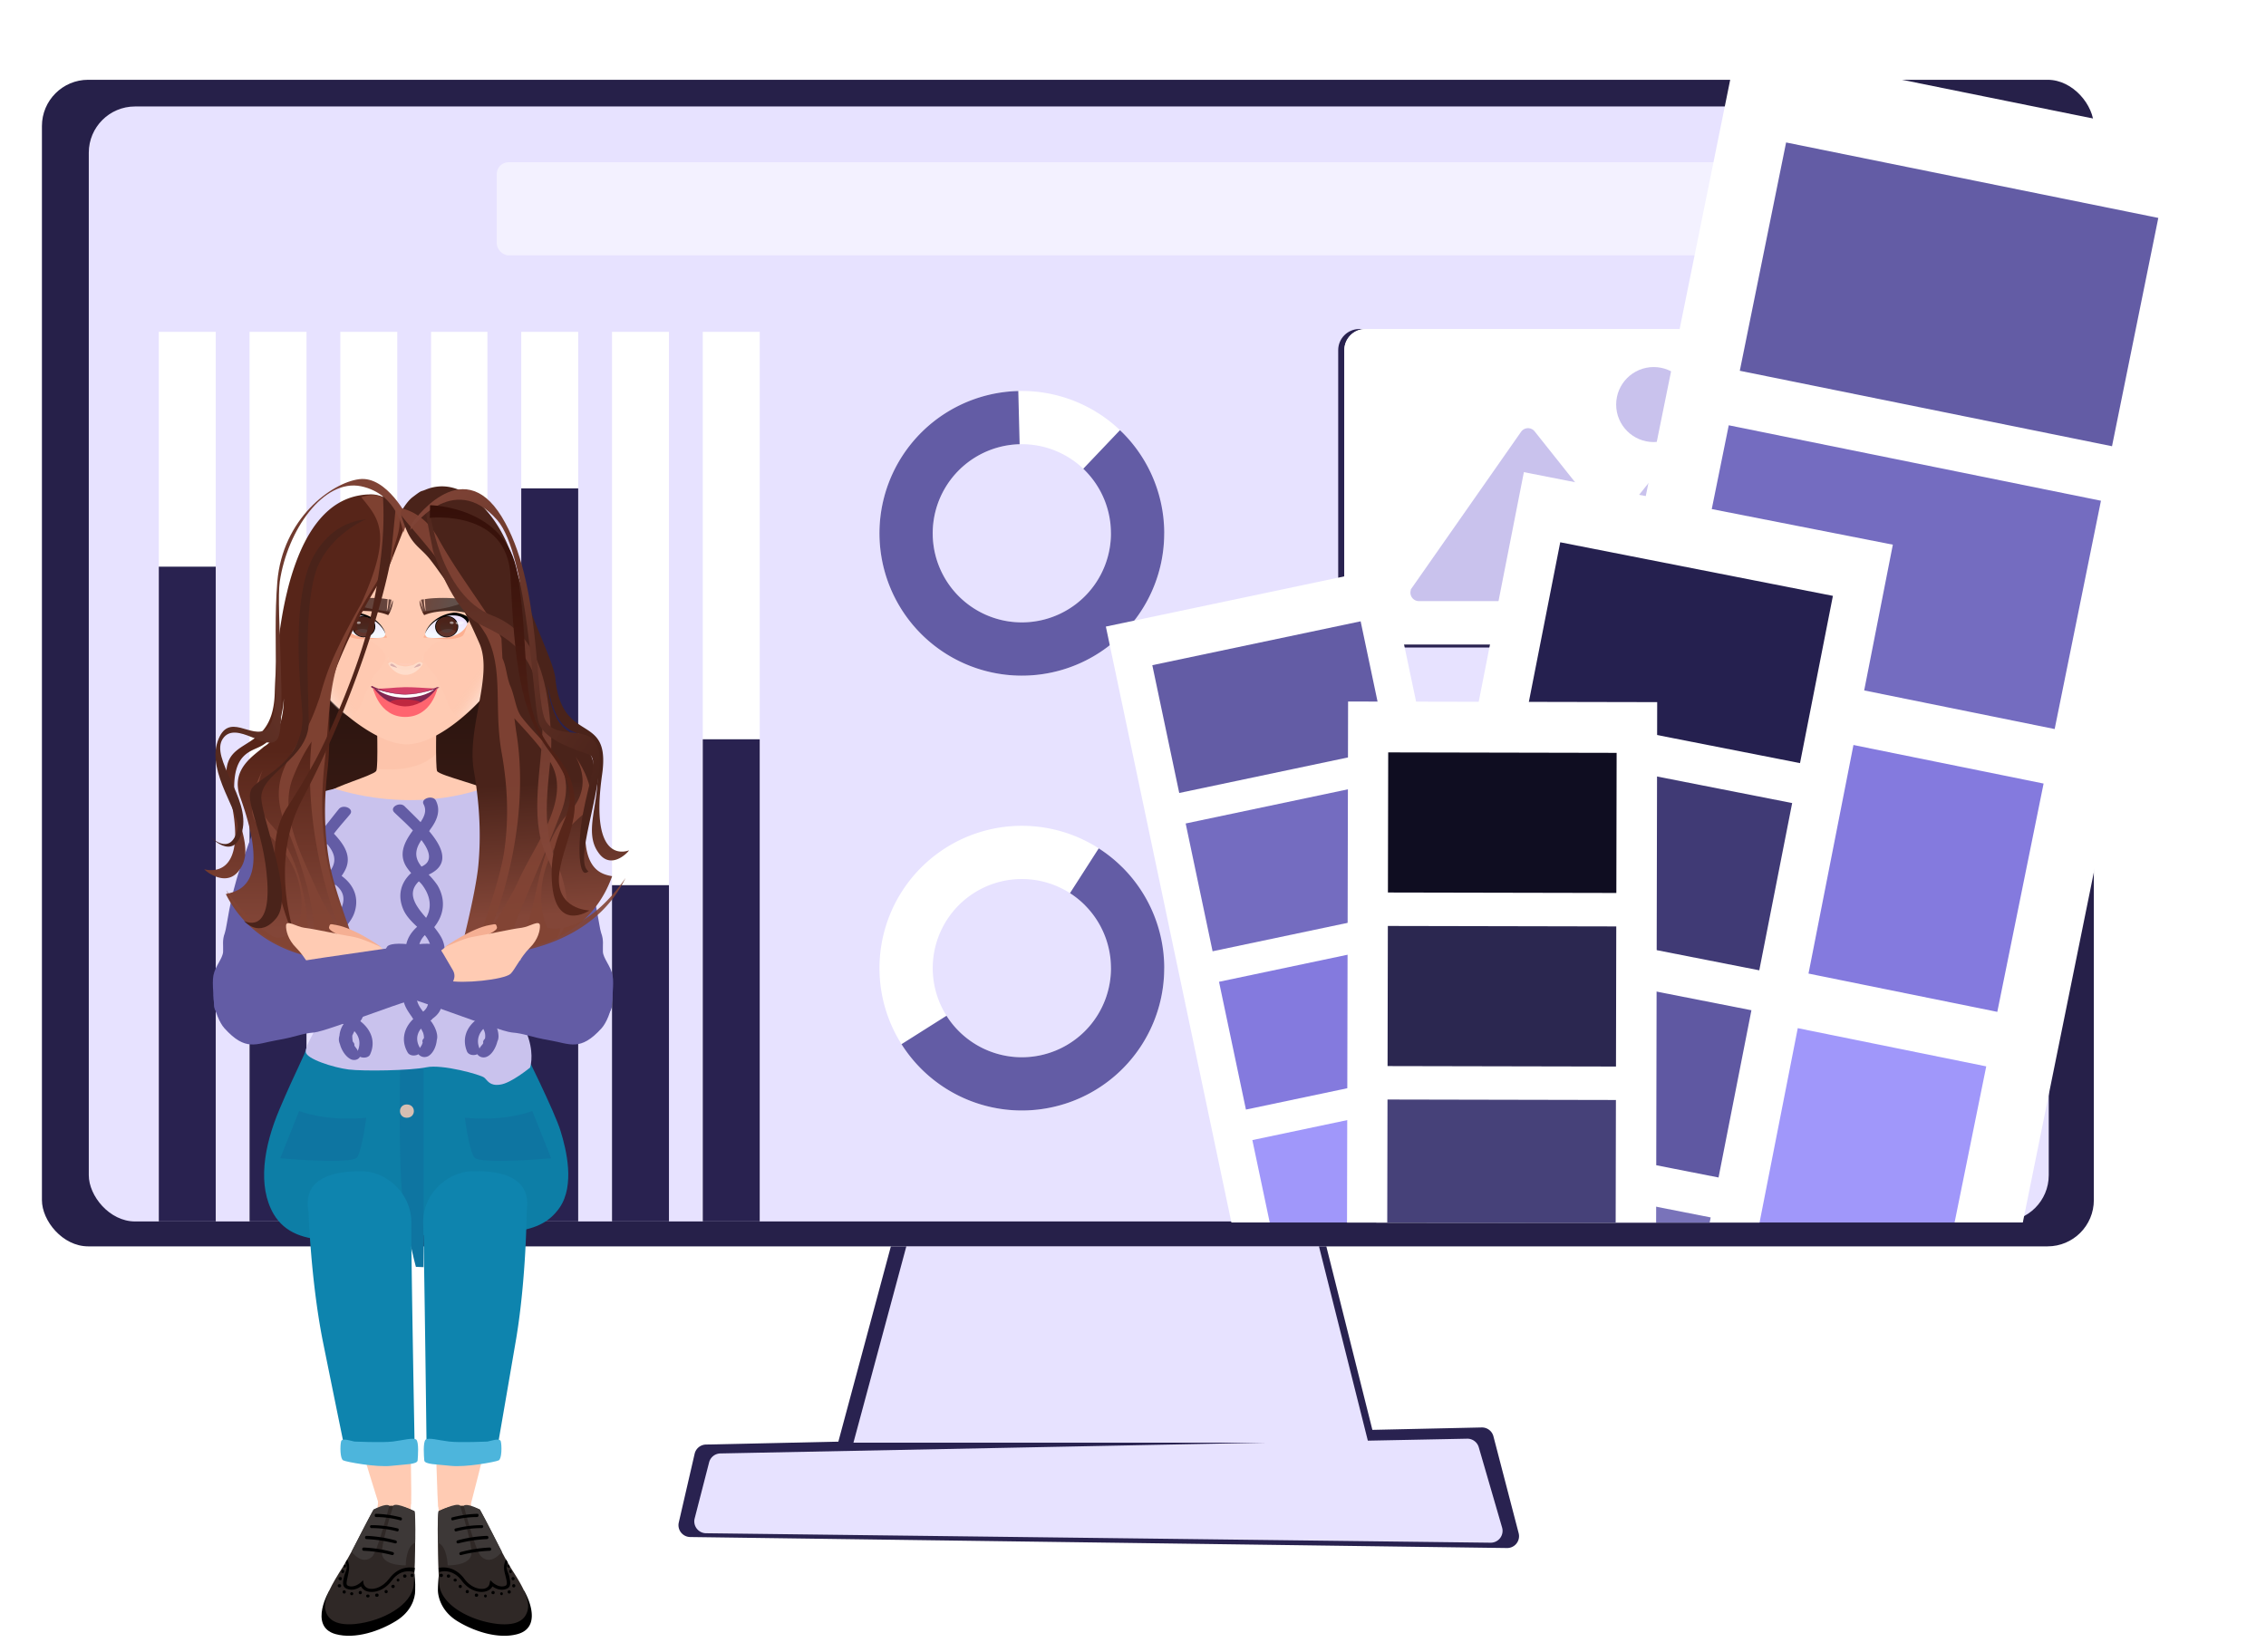
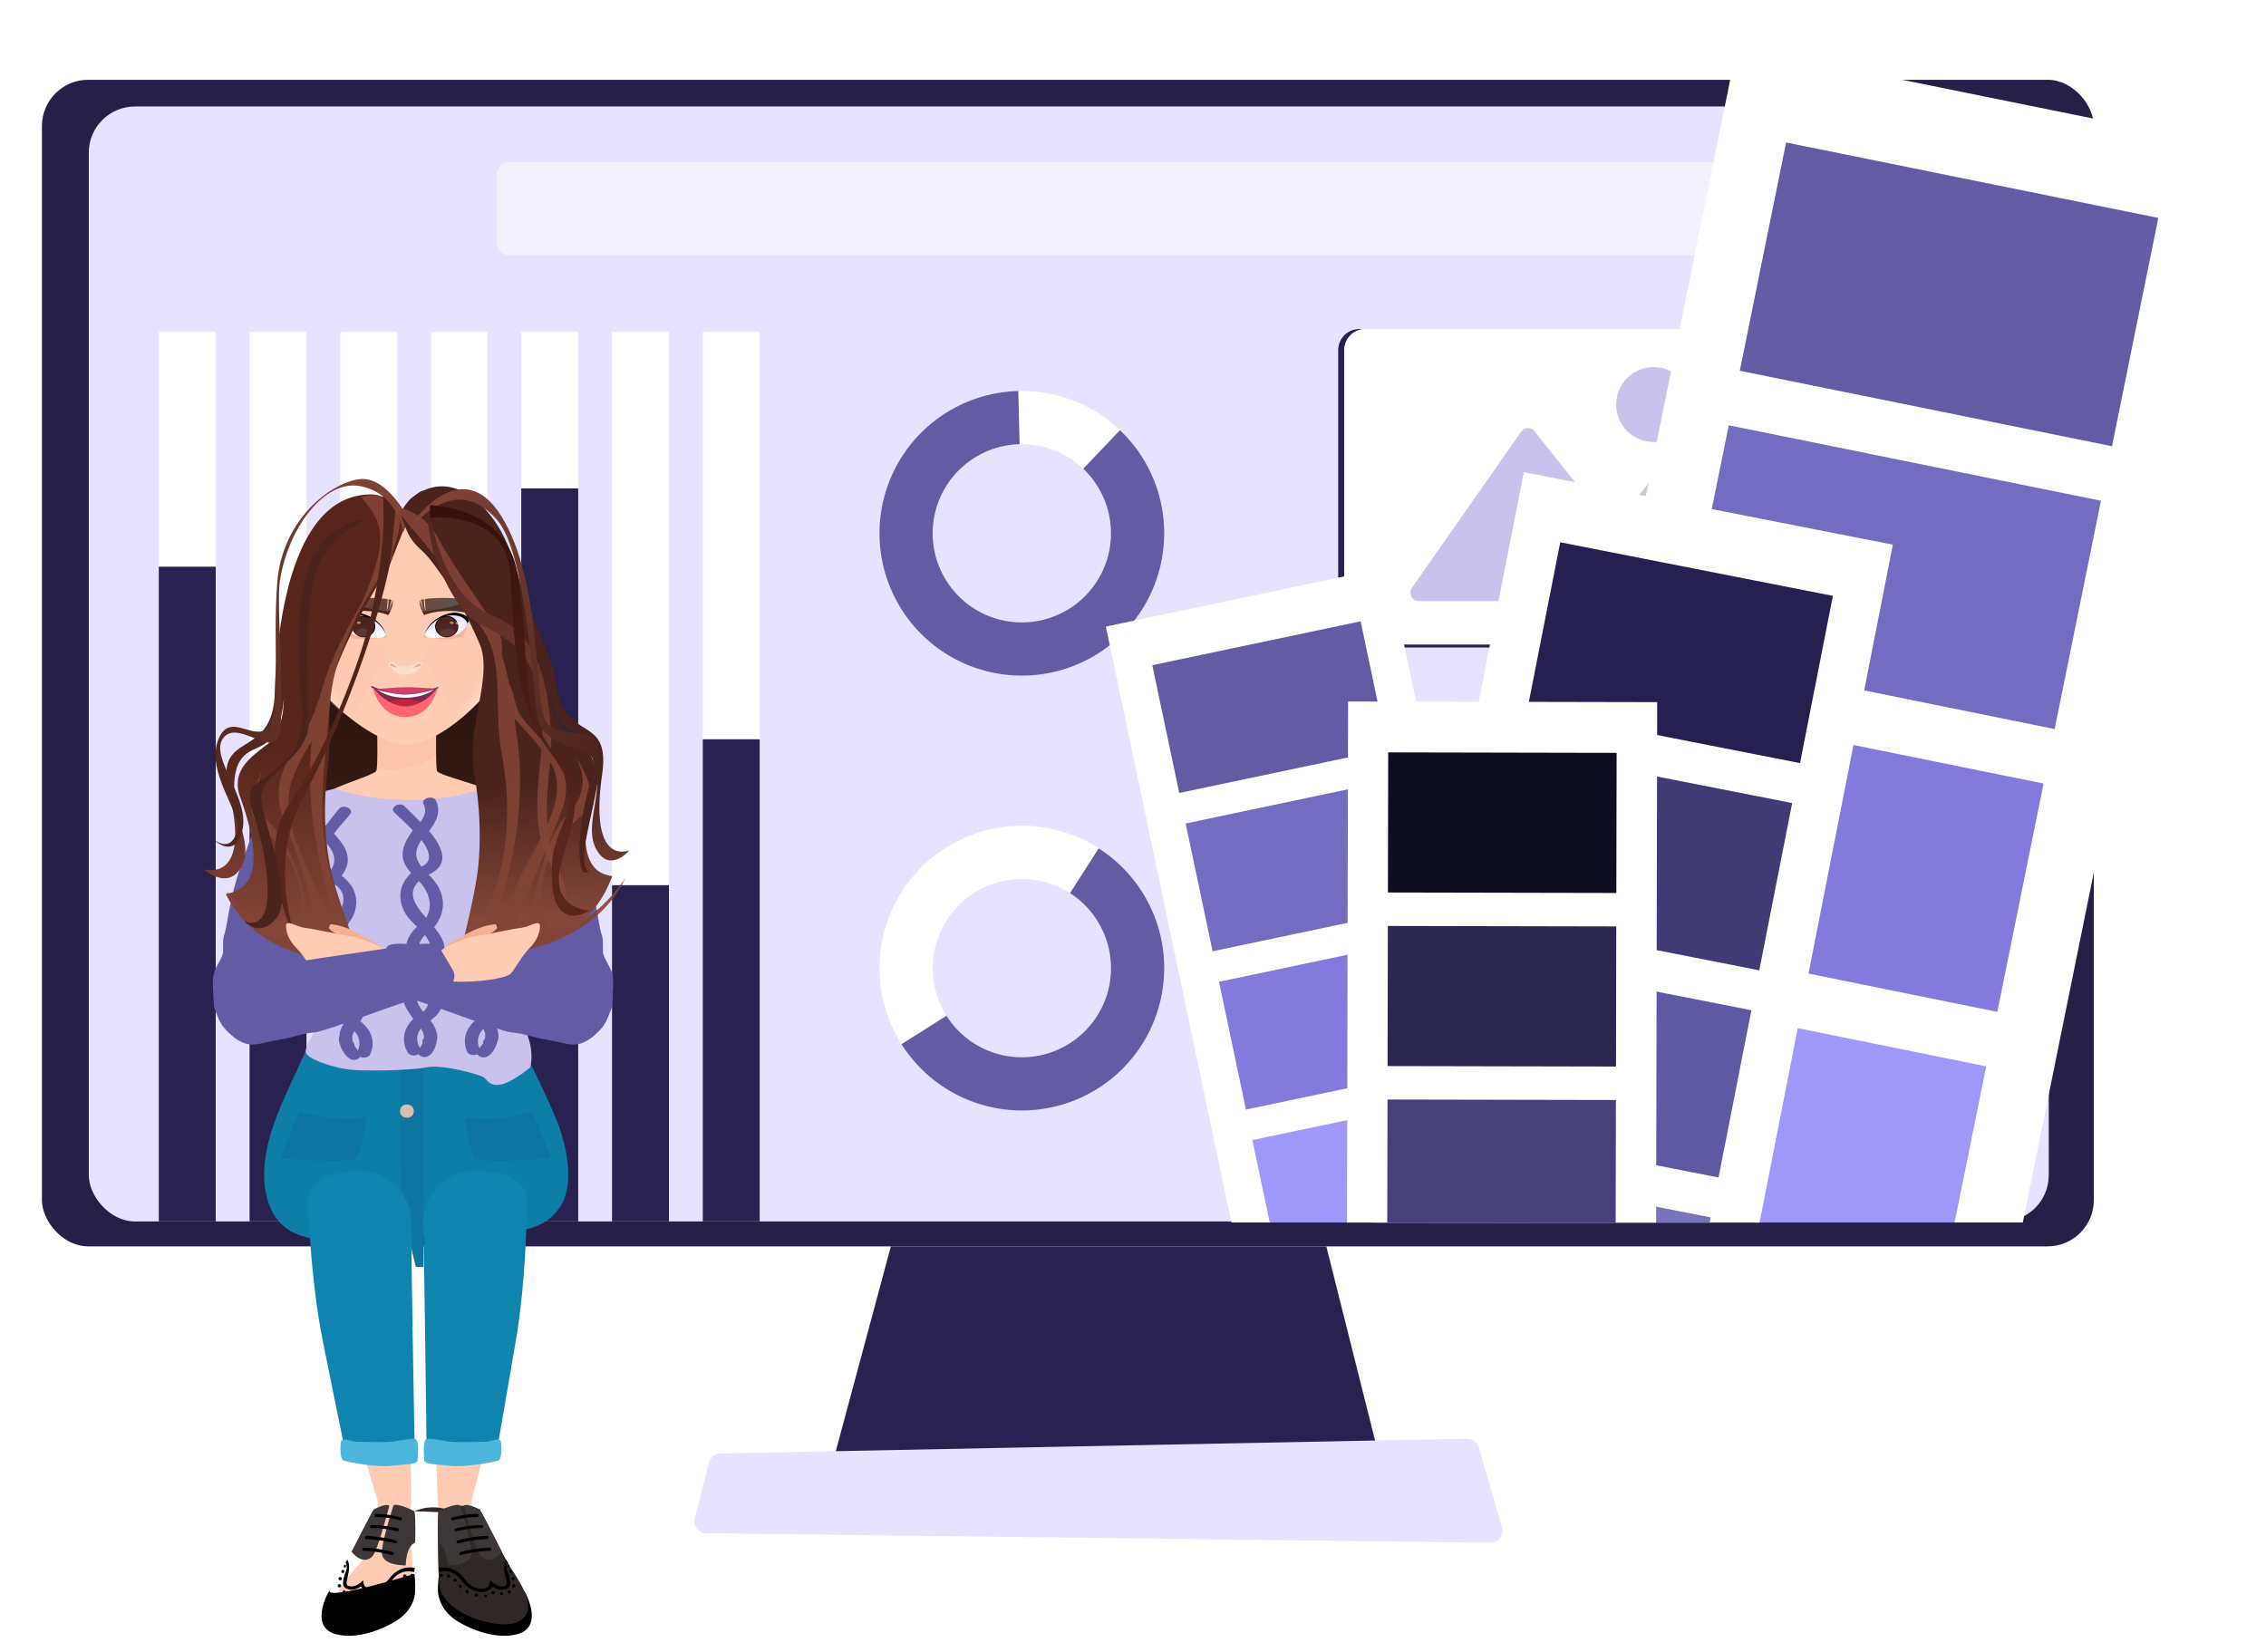
<svg xmlns="http://www.w3.org/2000/svg" width="513" height="374" fill="none">
  <rect width="464.532" height="264.162" x="9.492" y="18.065" fill="#262049" rx="10.475" />
  <rect width="443.716" height="252.478" x="20.101" y="24.108" fill="#E7E2FF" rx="10.475" />
  <path fill="#292250" d="M201.685 282.227h98.581l11.796 47.004H189.046l12.639-47.004z" />
-   <path fill="#292250" d="M157.262 329.185a2.686 2.686 0 0 1 2.558-2.081l175.62-3.87a2.685 2.685 0 0 1 2.658 2.008l5.711 21.932a2.686 2.686 0 0 1-2.636 3.362l-184.922-2.492a2.686 2.686 0 0 1-2.581-3.29l3.592-15.569z" />
-   <path fill="#E7E2FF" d="M205.186 282.227h93.416l11.178 44.452H193.21l11.976-44.452z" />
  <path fill="#E7E2FF" d="M160.536 331.133a2.684 2.684 0 0 1 2.548-2.015l169.059-3.339a2.686 2.686 0 0 1 2.633 1.936l5.283 18.181a2.686 2.686 0 0 1-2.612 3.435l-177.613-2.145a2.685 2.685 0 0 1-2.568-3.355l3.27-12.698z" />
  <path fill="#fff" d="M35.949 75.141h12.893v201.445H35.949zm20.547 0h12.893v201.445H56.496zm20.547 0h12.893v201.445H77.043zm20.548 0h12.758v201.445H97.591zm20.413 0h12.893v201.445h-12.893zm20.547 0h12.893v201.445h-12.893zm20.548 0h12.893v201.445h-12.893z" />
  <path fill="#292250" d="M35.949 128.323h12.893v148.264H35.949zm20.547 54.39h12.893v93.873H56.496zm20.547 36.797h12.893v57.076H77.043zm20.548-59.091h12.758v116.167H97.591zm20.413-49.824h12.893v165.991h-12.893zm20.547 89.845h12.893v76.146h-12.893zm20.548-33.037h12.893v109.183h-12.893z" />
  <rect width="288.738" height="21.085" x="112.456" y="36.732" fill="#fff" fill-opacity=".51" rx="2.686" />
  <rect width="120.654" height="72.115" x="302.956" y="74.501" fill="#292250" rx="4.785" />
  <rect width="119.267" height="71.422" x="304.343" y="74.5" fill="#fff" rx="4.785" />
  <rect width="119.267" height="71.422" x="304.343" y="74.5" fill="#fff" rx="4.785" />
  <path fill="#C9C2ED" stroke="#C9C2ED" stroke-linecap="round" stroke-width="2.871" d="m345.536 98.594-24.708 35.33a.479.479 0 0 0 .392.753h74.466a.479.479 0 0 0 .386-.761l-19.053-26.013a.48.48 0 0 0-.76-.017l-10.958 13.643a.48.48 0 0 1-.748-.002l-18.25-22.956a.479.479 0 0 0-.767.023z" />
  <circle cx="374.378" cy="91.608" r="8.494" fill="#C9C2ED" />
  <path stroke="#262049" stroke-width="5.103" d="M258.746 279.205H364.17" />
  <path fill="#fff" d="M263.569 120.762a32.235 32.235 0 0 1-25.943 31.611 32.23 32.23 0 1 1 16.503-54.402l-8.523 8.522a20.175 20.175 0 0 0-12.291-5.812 20.174 20.174 0 0 0-21.287 14.223 20.181 20.181 0 0 0 9.798 23.653 20.174 20.174 0 0 0 25.11-4.995 20.178 20.178 0 0 0 4.58-12.8h12.053z" />
  <path fill="#635CA5" d="M253.551 97.408a32.233 32.233 0 0 1-12.09 53.953 32.231 32.231 0 1 1-10.929-62.82l.301 12.049a20.176 20.176 0 0 0-17.048 30.125 20.177 20.177 0 1 0 31.459-24.574l8.307-8.733z" />
  <path fill="#fff" d="M263.569 219.226a32.238 32.238 0 0 1-7.316 20.448 32.236 32.236 0 0 1-40.109 7.978 32.235 32.235 0 0 1-15.65-37.782 32.234 32.234 0 0 1 53.635-13.435l-8.523 8.523a20.182 20.182 0 0 0-25.479-2.509 20.181 20.181 0 0 0 1.699 34.573 20.18 20.18 0 0 0 29.69-17.796h12.053z" />
  <path fill="#635CA5" d="M248.744 192.099a32.242 32.242 0 0 1 14.644 23.726 32.225 32.225 0 0 1-21.464 33.844 32.221 32.221 0 0 1-27.704-3.133 32.244 32.244 0 0 1-10.129-10.09l10.189-6.439a20.19 20.19 0 0 0 14.79 9.27 20.188 20.188 0 0 0 16.486-5.734 20.179 20.179 0 0 0-3.322-31.299l6.51-10.145z" />
  <g clip-path="url(#a)">
    <g filter="url(#b)">
      <path fill="#fff" d="m250.356 136.307 63.824-13.443 32.916 156.28-63.824 13.442z" />
      <path fill="#635CA5" d="m260.872 145.05 47.164-9.934 6.095 28.937-47.164 9.934z" />
      <path fill="#746CC0" d="m268.423 180.895 47.164-9.934 6.095 28.937-47.164 9.934z" />
      <path fill="#847ADE" d="m275.973 216.742 47.164-9.934 6.095 28.937-47.164 9.934z" />
      <path fill="#A097FA" d="m283.522 252.587 47.164-9.934 6.095 28.937-47.164 9.934z" />
    </g>
    <g filter="url(#c)">
      <path fill="#fff" d="M507.261 23.666 393.235.546l-56.612 279.206 114.025 23.12z" />
      <path fill="#635CA5" d="m488.62 39.401-84.263-17.085-10.483 51.697L478.138 91.1z" />
      <path fill="#746CC0" d="m475.635 103.442-84.263-17.085-10.483 51.697 84.264 17.086z" />
      <path fill="#847ADE" d="m462.651 167.484-84.263-17.085-10.483 51.697 84.264 17.086z" />
      <path fill="#A097FA" d="m449.665 231.526-84.263-17.085-10.483 51.697 84.264 17.086z" />
    </g>
    <path fill="#fff" d="m428.521 123.336-83.531-16.422-40.211 204.538 83.531 16.422z" />
    <path fill="#25204F" d="m414.951 134.929-61.728-12.135-7.446 37.872 61.729 12.135z" />
    <path fill="#403A75" d="M405.728 181.845 344 169.71l-7.446 37.872 61.729 12.135z" />
    <path fill="#5F58A2" d="m396.505 228.759-61.728-12.135-7.446 37.872 61.729 12.135z" />
    <path fill="#7973BA" d="m387.282 275.675-61.728-12.135-7.446 37.872 61.729 12.135z" />
    <path fill="#fff" d="m305.193 158.85 69.978.142-.35 171.351-69.977-.142z" />
    <path fill="#0F0D21" d="m314.277 170.372 51.713.105-.065 31.727-51.713-.105z" />
    <path fill="#2B2750" d="m314.196 209.675 51.713.105-.065 31.727-51.713-.105z" />
    <path fill="#464179" d="m314.116 248.977 51.713.105-.065 31.727-51.713-.105z" />
  </g>
  <g filter="url(#d)">
    <path fill="#FFCBB3" d="M84.521 171.134s-19.176 7.001-20.43 10.122c-.095.284 4.24 17.501 6.072 29.325 1.542 9.554 4.914 28.947 4.818 29.798-1.638 11.541 28.332 10.784 37.101 0l6.167-32.636 6.264-27.338c-1.638-3.311-24.959-9.081-24.959-9.081s-6.841 4.635-15.033-.19z" />
    <path fill="#635CA5" d="M125.945 179.095c2.659 1.311 4.012 5.704 6.598 13.181 2.572 7.426 3.002 13.316 3.557 14.952.623 1.674.323 2.706.39 4.241.067 1.536 1.802 3.274 2.194 5.375.378 2.052-.208 5.449-.155 6.934.04 1.435-3.125 5.321-8.133 5.784-4.953.449-8.709-3.014-9.847-5.104-1.206-2.127-8.285-25.25-9.839-33.821-1.513-8.633 6.811-15.637 15.235-11.542zm-64.891 0c-2.659 1.311-4.012 5.704-6.598 13.181-2.572 7.426-3.002 13.316-3.557 14.952-.623 1.674-.323 2.706-.39 4.241-.067 1.536-1.802 3.274-2.194 5.375-.378 2.052.208 5.449.155 6.934-.04 1.435 3.125 5.321 8.133 5.784 4.953.449 8.71-3.014 9.847-5.104 1.206-2.127 8.285-25.25 9.839-33.821 1.513-8.633-6.811-15.637-15.235-11.542z" />
    <path fill="#FFCBB3" d="M85.602 336.119s-.95 10.423-3.8 13.505c-2.928 3.083-6.093 6.827-5.381 8.661.95 2.276 4.986 2.349 11.239 2.202 4.59-.073 5.461-2.642 5.62-4.697.157-2.055.078-6.606-.08-8.221-.633-6.018-.158-10.349-.158-11.083-.08-3.67-7.282-4.697-7.44-.367z" />
    <path fill="#FFCBB3" d="M91.936 275.859c-.08 4.698 1.503 59.453 1.108 60.627-.396 1.101-6.49 2.863-7.282.074-.316-1.101-12.9-39.122-12.743-58.572.159-11.23 19.075-16.882 18.917-2.129z" />
    <path fill="#0D7EA6" d="M69.38 233.215s18.842 2.708 24.304 2.959c5.542.252 24.463-3.399 24.463-3.399s7.601 15.236 8.788 19.392c1.267 4.092 3.246 12.151-.237 17.251-4.909 7.115-13.776 5.541-32.934 6.296-13.934.504-26.601 3.967-31.826-4.848-3.642-6.296-2.296-15.174 1.346-23.736 3.641-8.626 5.937-12.656 6.096-13.915z" />
    <path fill="#FFCBB3" d="M106.574 336.486s1.504 10.276 4.512 13.285c3.086 3.01 6.49 6.606 5.777 8.441-.87 2.349-4.828 2.496-11.159 2.642-4.591.147-5.462-2.422-5.778-4.477-.238-1.982-.396-6.606-.317-8.22.317-6.019-.316-10.35-.395-11.084-.08-3.669 7.044-4.917 7.36-.587z" />
    <path fill="#FFCBB3" d="M97.397 276.52c.317 4.697 1.425 59.452 1.82 60.553.476 1.175 6.57 2.643 7.282-.147.238-1.174 11.002-39.708 9.894-59.012-.713-11.303-19.866-16.147-18.996-1.394z" />
    <path fill="#0E75A1" d="M90.588 236.444s-.317 17.983.237 27.084c.554 9.102 3.324 19.304 3.324 19.304l1.741.073v-46.24l-5.302-.221z" />
    <path fill="#D6BEB2" d="M92.094 246.067c-2.058 0-2.058 3.009 0 3.009 2.137 0 2.137-3.009 0-3.009z" />
    <path fill="#0E75A1" d="M105.229 249.076s.949 7.34 2.136 8.955c1.109 1.688 17.413.22 17.413.22l-4.274-10.716s-5.699 2.422-15.275 1.541zm-22.316 0s-.95 7.34-2.058 8.955c-1.187 1.688-17.412.22-17.412.22l4.274-10.716s5.698 2.422 15.196 1.541z" />
    <path fill="#0E84AE" d="M69.852 270.428s.475 15.12 3.166 28.919A8247.023 8247.023 0 0 0 78.4 325.77s10.764 2.936 15.513 0c0 0-.87-46.167-.791-52.846.079-6.68-5.62-11.744-11.318-11.744-8.786 0-13.139 2.936-11.952 9.248zm49.388-.294s-.08 15.12-2.375 28.919c-2.374 13.872-4.59 26.644-4.59 26.644s-10.764 3.156-15.671.44c0 0-.555-46.241-.792-52.92-.316-6.679 5.303-11.817 11.002-12.037 8.864-.22 13.375 2.642 12.426 8.954z" />
    <path fill="#4DB5DC" d="M80.22 322.394c-.554-.074-2.849-.955-3.007 0-.238.954-.238 3.89.475 4.257.712.367 7.519 1.614 10.843 1.247 3.245-.367 5.936-.293 6.015-1.247.08-.955.317-4.111-.317-4.698-.712-.514-2.928.147-5.302.441-2.454.293-8.707 0-8.707 0zm30.155 0c.554-.074 2.849-.955 3.008 0 .237.954.237 3.89-.475 4.257-.712.367-7.519 1.614-10.843 1.247-3.245-.367-5.936-.293-6.015-1.247-.08-.955-.317-4.111.316-4.698.713-.514 2.85.147 5.303.441 2.454.293 8.706 0 8.706 0z" />
    <path fill="#000" d="M93.834 352.34s.237 1.982.158 3.817c0 1.835-.95 4.771-4.274 6.826-3.64 2.275-9.26 4.257-13.771 3.009-6.253-1.761-1.267-10.202-1.346-9.835-.396 2.275 19.233-3.817 19.233-3.817z" />
-     <path fill="#2F2826" d="M93.836 338.174c.158.074.316 10.716-.159 16.588-.395 4.624-6.965 8.294-13.296 8.955-4.907.44-6.332-1.468-6.728-3.23-.396-1.761.475-4.11 3.166-8.44 2.137-3.303 3.562-6.239 5.778-10.496 1.029-1.982 1.979-3.744 1.979-3.744s4.274-2.202 9.26.367z" />
+     <path fill="#2F2826" d="M93.836 338.174s4.274-2.202 9.26.367z" />
    <path fill="#000" d="M84.178 356.451c1.425 0 3.166-.734 4.512-2.569 2.137-2.936 4.907-1.982 5.065-1.909l.158-.954c-.079 0-3.324-.954-5.857 2.496-1.424 1.835-3.245 2.422-4.432 2.202-.712-.147-1.187-.588-1.345-1.248l-.08-.661-.553.514s-1.425 1.321-2.85.734c-.475-.22-.395-.734-.079-2.055.238-1.248.633-2.422-.079-3.89l-.396.66c.633 1.321 0 1.909-.316 3.083-.317 1.248-.554 2.422.554 2.863 1.345.587 2.611-.074 3.245-.514.316.587.87 1.027 1.662 1.174.264.049.528.074.791.074z" />
    <path fill="#3D3837" d="M89.086 336.853s-3.166 9.542-2.533 11.377c.712 2.349 5.303 2.202 5.303 2.202s0-4.331 2.137-5.138c0 0 .158-5.799-.159-7.12 0 0-3.878-1.981-4.748-1.321zm-.949.074s-2.612 10.275-3.878 11.523c-2.296 2.129-4.67-1.101-4.67-1.101s4.036-8 4.986-9.542c0 0 2.77-1.541 3.562-.88z" />
    <path fill="#000" d="M82.358 346.395a30.03 30.03 0 0 1 6.569 1.028c.475.146.237.807-.238.66a30.4 30.4 0 0 0-6.331-.954c-.475 0-.475-.734 0-.734zm.634-2.642c2.216.098 4.406.44 6.57 1.027.474.147.316.808-.159.661a31.696 31.696 0 0 0-6.41-.954c-.475 0-.475-.734 0-.734zm1.106-2.423c2.005 0 3.984.245 5.936.734.396.074.238.808-.158.661a23.086 23.086 0 0 0-5.778-.734c-.396 0-.475-.661 0-.661zm1.03-2.569c1.9.049 3.772.319 5.62.808.395.073.316.807-.159.66a20.677 20.677 0 0 0-5.461-.734c-.396 0-.396-.734 0-.734zm8.153 13.579c.475 0 .475.734 0 .734s-.475-.734 0-.734zm-1.663.147c.554 0 .554.734 0 .734-.474 0-.474-.734 0-.734zm-1.502.954a.331.331 0 0 1 0 .661.331.331 0 0 1 0-.661zm-1.109 1.395c.475 0 .475.734 0 .734-.554 0-.554-.734 0-.734zm-1.584 1.174c.474 0 .474.734 0 .734-.475 0-.475-.734 0-.734zm-2.137.808h.08c.474 0 .474.734 0 .734h-.08c-.475 0-.475-.734 0-.734zm-1.977.22c.475 0 .475.66 0 .66-.554 0-.554-.66 0-.66zm-1.741-.808c.475 0 .475.734 0 .734s-.475-.734 0-.734zm-1.979.294h.079a.331.331 0 0 1 0 .661h-.08a.331.331 0 0 1 0-.661zm-1.663-.44c.475 0 .475.733 0 .733s-.475-.733 0-.733zm-1.107-1.395c.554 0 .554.734 0 .734-.475 0-.475-.734 0-.734zm.235-1.615c.475 0 .475.734 0 .734-.554 0-.554-.734 0-.734zm.871-1.248v.074c-.08.44-.713.367-.633-.147.079-.44.712-.367.633.073zm.238-1.541c.317.074.158.734-.158.661-.317-.074-.159-.734.158-.661zm21.211 2.055s-.237 1.982-.237 3.817c.079 1.835 1.029 4.771 4.274 6.826 3.64 2.275 9.26 4.257 13.771 3.009 6.332-1.761 1.346-10.202 1.425-9.835.396 2.275-19.233-3.817-19.233-3.817z" />
    <path fill="#2F2826" d="M99.295 338.174c-.158.074-.317 10.716.158 16.588.396 4.624 7.044 8.294 13.376 8.955 4.907.44 6.253-1.468 6.649-3.23.395-1.761-.396-4.11-3.166-8.44-2.137-3.303-3.483-6.239-5.699-10.496a305.957 305.957 0 0 0-1.979-3.744s-4.274-2.202-9.339.367z" />
    <path fill="#000" d="M109.028 356.45c-1.424 0-3.165-.734-4.511-2.569-2.216-2.936-4.986-1.982-5.065-1.908l-.159-.954s3.325-.954 5.857 2.495c1.346 1.835 3.245 2.422 4.433 2.202.712-.147 1.187-.587 1.266-1.248l.158-.66.554.514s1.425 1.321 2.85.734c.474-.221.395-.734.079-2.056-.317-1.247-.713-2.422.079-3.89l.395.661c-.633 1.321.001 1.908.317 3.083.238 1.247.554 2.422-.554 2.862-1.345.587-2.612-.073-3.245-.514-.316.588-.95 1.028-1.741 1.175a3.165 3.165 0 0 1-.713.073z" />
    <path fill="#3D3837" d="M104.122 336.853s3.166 9.542 2.533 11.377c-.713 2.348-5.303 2.202-5.303 2.202s-.079-4.331-2.216-5.138c0 0-.158-5.799.158-7.12 0 0 3.957-1.982 4.828-1.321zm.87.073s2.612 10.276 3.957 11.524c2.295 2.129 4.67-1.101 4.67-1.101s-4.037-8-4.987-9.542c0 0-2.77-1.541-3.64-.881z" />
    <path fill="#000" d="M110.849 346.395c-2.216.097-4.406.44-6.569 1.027-.475.147-.317.808.158.661a31.564 31.564 0 0 1 6.411-.954c.475 0 .475-.734 0-.734zm-.632-2.643a30.295 30.295 0 0 0-6.648 1.028c-.396.147-.237.807.237.661a31.635 31.635 0 0 1 6.411-.955c.475 0 .475-.734 0-.734zm-1.108-2.422c-2.005 0-3.983.245-5.936.734-.474.074-.316.808.159.661a22.728 22.728 0 0 1 5.698-.734c.475 0 .475-.661.079-.661zm-1.03-2.569c-1.9.049-3.799.318-5.699.808-.396.073-.237.807.158.66a20.682 20.682 0 0 1 5.462-.734c.395 0 .474-.734.079-.734zm-8.152 13.579h-.08c-.474 0-.474.734 0 .734h.08c.475 0 .475-.734 0-.734zm1.584.147c-.475 0-.475.734 0 .734.554 0 .554-.734 0-.734zm1.581.954c-.554 0-.554.661 0 .661a.331.331 0 0 0 0-.661zm1.11 1.394c-.475 0-.475.734 0 .734s.475-.734 0-.734zm1.583 1.175c-.475 0-.475.734 0 .734s.475-.734 0-.734zm2.058.807c-.474 0-.474.734 0 .734.554 0 .554-.734 0-.734zm2.055.22a.331.331 0 0 0 0 .661.331.331 0 0 0 0-.661zm1.744-.807c-.475 0-.554.734 0 .734.475 0 .475-.734 0-.734zm1.899.294a.331.331 0 0 0 0 .66.331.331 0 0 0 0-.66zm1.741-.441c-.475 0-.475.734 0 .734s.475-.734 0-.734zm1.029-1.394c-.475 0-.475.734 0 .734s.475-.734 0-.734zm-.157-1.615c-.475 0-.475.734 0 .734s.475-.734 0-.734zm-.871-1.248v.073c.079.441.712.368.554-.146-.079-.441-.633-.367-.554.073zm-.24-1.541c-.396.073-.238.734.158.661.317-.074.158-.734-.158-.661z" />
    <path fill="url(#e)" d="M72.447 210.933c15.47-9.449 28.873-9.828 39.941 0l2.435-50.756-22.106-49.469-22.093 42.016 1.823 58.209z" />
    <path fill="#FFCBB3" d="M98.955 170.586c-.414-.873-.157-12.508-.157-12.508H85.31c-.029-.727.413 11.979-.157 12.508-.984 1.098-9.496 3.442-11.035 4.936l18.82 4.099 18.749-4.099c-1.54-1.494-12.048-3.852-12.732-4.936z" />
    <path fill="#F5AF93" fill-opacity=".4" d="M98.798 158.078v.119c0 .088-.005.207-.014.357 0 .926-.029 3.054-.057 4.972v.052c-.029 1.323-.043 2.539-.057 3.147-2.424 2.565-7.186 3.927-13.346 3.372a.407.407 0 0 1-.014-.106v-.013c.3-2.446.014-11.345 0-11.9h13.488z" opacity=".6" />
    <path fill="#FFCBB3" d="M112.867 125.035c-2.167-11.106-14.571-12.442-18.706-12.561h-.129a.764.764 0 0 1-.142-.013h-4.292a.764.764 0 0 1-.142.013h-.143c-4.12.119-16.539 1.455-18.706 12.561-.713 3.689-.357 6.149.014 11.623.528 7.801.799 13.024 2.239 15.536 1.34 2.327 11.662 12.323 19.22 12.323 7.57 0 17.223-10.036 18.534-12.323 1.44-2.512 1.726-7.735 2.253-15.536.371-5.474.713-7.934 0-11.623z" />
    <path fill="#FDB091" d="M105.845 137.121c-.127.046-9.598 2.518-9.598 2.518-.183.287-.365.543-.365.656 0 .117.79.071.939.076 1.004-.076 5.138.978 7.766-.317.679-.358 1.242-2.825 1.258-2.933z" />
    <path fill="url(#f)" d="M105.845 137.121c-.022.097-.519 2.063-3.412 2.892-.778.225-1.562.287-2.268.348-.033.005-.061.01-.094.01-1.777.149-3.124.011-3.295-.071-.248-.123-.414-.318-.475-.502a.72.72 0 0 1-.05-.292c.006-.261.21-.726.597-1.259l.105-.138a7.335 7.335 0 0 1 1.236-1.244 7.361 7.361 0 0 1 1.634-1.008 7.015 7.015 0 0 1 1.766-.533c.061-.01.121-.02.188-.025a7.067 7.067 0 0 1 1.622-.041c2.407.312 2.446 1.74 2.446 1.863z" />
    <path fill="#000" d="M98.512 137.859c0 1.338 1.172 2.425 2.615 2.425 1.448 0 2.62-1.087 2.62-2.425 0-1.342-1.172-2.425-2.62-2.425-1.442 0-2.615 1.083-2.615 2.425z" />
    <path fill="url(#g)" d="M98.672 137.859c0 1.259 1.102 2.277 2.455 2.277 1.357 0 2.459-1.018 2.459-2.277 0-1.259-1.102-2.276-2.459-2.276-1.353 0-2.455 1.017-2.455 2.276z" />
    <path fill="url(#h)" d="M99.614 137.859c0 .776.676 1.403 1.513 1.403.836 0 1.518-.627 1.518-1.403 0-.775-.682-1.407-1.518-1.407-.837 0-1.513.632-1.513 1.407z" style="mix-blend-mode:multiply" />
    <path fill="#fff" fill-opacity=".5" d="M104.99 136.967c-.149.528-1.667.594-1.838.118-.171-.481 1.987-.64 1.838-.118zm-2.28.072c.023.318-.916.307-.894-.066.028-.379.872-.374.894.066z" />
    <path fill="url(#i)" fill-opacity=".2" d="M101.236 140.233c-3.808.19-1.854-1.72.066-1.837 1.921-.123 3.329 1.663-.066 1.837z" opacity=".4" style="mix-blend-mode:overlay" />
    <path fill="#000" d="M96.251 139.476c.221-.968 2.611-4.494 6.828-4.136 2.324.199 2.766 1.781 2.766 1.781s.303-.404.43-.962c.133-.553-2.307-1.536-3.532-1.479-4.775.629-6.458 4.059-6.492 4.796z" />
    <path fill="#FDB091" d="M77.638 137.121c.127.046 9.599 2.518 9.599 2.518.182.287.364.543.364.656 0 .117-.79.071-.938.076-1.005-.076-5.139.978-7.766-.317-.68-.358-1.242-2.826-1.259-2.933z" />
    <path fill="url(#j)" d="M77.638 137.121c.022.097.52 2.063 3.411 2.892.779.225 1.563.287 2.269.348.033.005.06.01.094.01 1.777.149 3.124.011 3.295-.071.248-.123.414-.318.475-.502a.718.718 0 0 0 .05-.292c-.006-.261-.21-.726-.597-1.259l-.105-.138a7.263 7.263 0 0 0-1.236-1.244 7.359 7.359 0 0 0-1.634-1.008 7.012 7.012 0 0 0-1.766-.533c-.06-.01-.122-.02-.188-.025a7.074 7.074 0 0 0-1.623-.041c-2.406.312-2.445 1.74-2.445 1.863z" />
    <path fill="#000" d="M84.971 137.859c0 1.338-1.172 2.425-2.615 2.425-1.448 0-2.62-1.087-2.62-2.425 0-1.342 1.172-2.425 2.62-2.425 1.443 0 2.615 1.083 2.615 2.425z" />
    <path fill="url(#k)" d="M84.811 137.859c0 1.259-1.102 2.277-2.455 2.277-1.357 0-2.46-1.018-2.46-2.277 0-1.259 1.103-2.276 2.46-2.276 1.353 0 2.455 1.017 2.455 2.276z" />
    <path fill="url(#l)" d="M83.869 137.859c0 .776-.677 1.403-1.513 1.403-.837 0-1.518-.627-1.518-1.403s.681-1.407 1.518-1.407c.836 0 1.513.631 1.513 1.407z" style="mix-blend-mode:multiply" />
    <path fill="#fff" fill-opacity=".5" d="M78.493 136.967c.15.528 1.667.594 1.838.118.171-.481-1.987-.64-1.838-.118zm2.279.072c-.022.317.917.307.895-.066-.028-.379-.873-.374-.895.066z" />
    <path fill="url(#m)" fill-opacity=".2" d="M82.247 140.233c3.808.19 1.854-1.72-.067-1.837-1.92-.123-3.328 1.663.067 1.837z" opacity=".4" style="mix-blend-mode:overlay" />
    <path fill="#000" d="M87.232 139.476c-.22-.968-2.61-4.494-6.827-4.136-2.324.2-2.766 1.781-2.766 1.781s-.303-.404-.43-.962c-.133-.553 2.307-1.536 3.532-1.479 4.775.629 6.458 4.059 6.491 4.796z" />
    <path fill="url(#n)" d="M95.712 146.297c-.07.15-.296.292-.588.416l-.004.004a6.89 6.89 0 0 1-.73.262l-.264.073a3.403 3.403 0 0 0-.158.043.441.441 0 0 1-.069.017l-.055.013c-.065.017-.125.034-.162.038h-.01v.005a1.107 1.107 0 0 1-.074.017v.004c-.018.013-.448.54-1.798.54-1.355 0-1.785-.527-1.804-.54v-.004s-.027-.005-.074-.017v-.005h-.009c-.01 0-.028-.004-.041-.004l-.125-.034c-.037-.009-.079-.017-.12-.03a3.403 3.403 0 0 0-.158-.043c-.083-.022-.17-.047-.263-.073-.028-.009-.06-.017-.093-.03a.828.828 0 0 1-.092-.03 5.05 5.05 0 0 1-.546-.202l-.005-.004c-.29-.124-.517-.266-.587-.416-.212-.48-.208-1.136.079-1.707.263-.536 2.298-1.916 3.574-2.118l.074-.013a.656.656 0 0 1 .093-.008 1.2 1.2 0 0 1 .19 0c.152.008.314.043.485.09h.004c1.272.347 3.01 1.556 3.251 2.049.287.571.291 1.227.079 1.707z" />
    <path fill="url(#o)" d="M89.923 147.163v.005c-.005 0-.005 0-.01-.005-.009 0-.027-.004-.041-.004-.032-.009-.079-.017-.125-.034-.037-.009-.079-.017-.12-.03a3.403 3.403 0 0 0-.157-.043l-.264-.073c-.028-.009-.06-.017-.092-.03a.822.822 0 0 1-.093-.03 5.05 5.05 0 0 1-.546-.202l-.004-.004c-.282-.223 0-.643.495-.334.273.167.753.591.906.737.028.03.042.043.05.047z" />
    <path fill="url(#p)" d="m95.125 146.713-.005.004c-.226.099-.49.189-.73.262-.093.026-.18.051-.264.073a3.403 3.403 0 0 0-.157.043c-.023.008-.046.013-.07.021-.018 0-.037.009-.055.009-.065.017-.125.034-.162.038-.005.005-.005.005-.01.005v-.005a.218.218 0 0 0 .052-.047l.175-.163c.213-.184.528-.45.731-.574.495-.309.777.111.495.334z" />
    <path fill="url(#q)" d="M95.633 144.59c.143.802.014 1.458-.393 1.313-.347-.12-1.064.223-1.568.57-.152.111-1.428.394-1.877.412-.444-.018-1.72-.301-1.873-.412-.504-.347-1.22-.69-1.567-.57-.407.145-.537-.511-.393-1.313-.287.571-.291 1.227-.079 1.707.07.15.296.292.587.416l.005.004c.093.039.48.193.897.309.328.094.624.159.624.159v.004c.019.013.449.54 1.8.54h.004c1.35 0 1.78-.527 1.798-.54v-.004s.352-.073.731-.189c.342-.103.712-.244.79-.279l.005-.004c.292-.124.518-.266.588-.416.212-.48.208-1.136-.079-1.707z" opacity=".6" style="mix-blend-mode:multiply" />
    <path fill="#FFE9DA" d="M95.24 145.903c-.346-.12-1.063.223-1.567.57-.152.111-1.429.394-1.877.412-.444-.018-1.72-.301-1.873-.412-.504-.347-1.22-.69-1.567-.57-.407.145-.477.351-.472.394.032.073 1.36 2.491 3.912 2.491 2.557 0 3.884-2.418 3.916-2.491.074-.137-.064-.249-.471-.394z" opacity=".6" style="mix-blend-mode:multiply" />
    <path fill="#FFCCB8" d="m90.302 146.16 3.297.107s-.61.433-1.794.399c-1.18-.034-1.503-.506-1.503-.506z" />
    <path fill="#812751" d="M84.42 151.775c.487 1.56 2.323 3.205 3.906 4.742l.48-.56 6.383.56c1.583-1.537 3.351-3.142 3.838-4.696-.678.228-4.208.92-7.338.914-3.135 0-6.622-.743-7.27-.96z" />
    <path fill="#fff" d="M98.343 151.998c-.05.12-.8.737-2.224 1.245-1.09.389-2.575.72-4.436.72-1.472 0-2.692-.228-3.671-.537-1.885-.594-2.846-1.468-2.877-1.542.215.08.597.257 1.577.508 1.109.286 2.581.606 3.813.686.253.022 2.378.017 2.816-.029 2.162-.228 5.002-1.051 5.002-1.051z" />
    <path fill="#BF273F" d="M88.085 155.477c-.135-.817 1.393-1.16 3.173-1.154.154 0 .74.023.869.029a13.95 13.95 0 0 1 2.162.297c2.532.565-.08 1.731-.08 1.731-2.95 1.434-5.982-.04-6.124-.903z" />
    <path fill="#FF656F" d="M98.848 151.884c-2.027 2.805-4.91 4.05-7.09 4.045-2.576-.006-5.65-1.886-7.135-4.154-.037-.057-.166-.045-.203-.108 0 0 1.306 6.65 7.313 6.65 6.006 0 7.294-6.496 7.294-6.496-.031.057-.148.006-.179.063z" />
    <path fill="#D33F67" d="M98.688 151.884c-2.902-.115-4.59-.315-6.962-.309-2.97.052-4.306.423-6.9.309 0 0 3.857 1.331 6.93 1.325 3.155-.006 6.932-1.325 6.932-1.325z" />
    <path fill="#812751" d="M98.965 151.558c-.037.011-3.074 1.583-7.208 1.583-4.127 0-7.497-1.829-7.534-1.84-.222 0-.253.16-.105.366.037.011 4.177 1.571 7.627 1.576h.025c3.45-.005 7.22-1.411 7.257-1.422 0 0 .413-.103.413-.154 0-.046-.475-.109-.475-.109z" />
    <path fill="url(#r)" d="M88.334 134.481c-.222.489-.428.817-.497.771 0 0-.74-.374-2.266-.656a4.635 4.635 0 0 1-.26-.038 10.949 10.949 0 0 0-.641-.092c-.153-.02-.313-.038-.48-.053a23.222 23.222 0 0 0-2.535-.092c-4.495.099-7.777 2.183-7.464 1.992.831-2.038 2.602-3.801 3.38-3.992.375-.106.573-.175.688-.229.122-.053.13-.076.13-.083l-.611-.237c2.068-.26 4.282-.435 6.465-.397.22 0 .435.008.656.015.13.008.267.016.397.016.183.015.366.022.55.038a22.24 22.24 0 0 1 1.907.206l-.19 2.725c.404-.993.412-2.702.412-2.702l.64.099-.556 2.488.855-2.381c.122.671-.237 1.832-.58 2.602z" />
    <path fill="#fff" fill-opacity=".3" d="M78.258 132.092c1.061.512 2.954 1.229 5.969 1.763 2.549.451 3.648.596 4.106.626.344-.771.71-1.931.58-2.602l-.855 2.381.557-2.488-.64-.099s-.008 1.709-.413 2.701l.191-2.724c-3.228-.489-6.778-.275-9.976.122l.61.236c0 .008-.007.031-.129.084z" opacity=".5" />
    <path fill="url(#s)" d="M95.595 134.481c.214.489.42.817.489.771 0 0 .748-.374 2.274-.656a6.85 6.85 0 0 0 .26-.038c.198-.036.412-.066.64-.092.153-.02.314-.038.482-.053a23.007 23.007 0 0 1 2.526-.092c4.495.099 7.777 2.183 7.464 1.992-.831-2.038-2.595-3.801-3.373-3.992-.374-.106-.573-.175-.687-.229-.122-.053-.13-.076-.13-.084l.603-.236c-2.061-.26-4.274-.435-6.457-.397-.221 0-.435.008-.656.015-.138.008-.267.016-.405.016-.175.015-.366.022-.55.038-.64.045-1.282.107-1.9.206l.191 2.725c-.412-.993-.412-2.702-.412-2.702l-.641.099.55 2.488-.848-2.381c-.13.671.237 1.832.58 2.602z" />
    <path fill="#fff" fill-opacity=".3" d="M105.67 132.092c-1.061.512-2.954 1.229-5.969 1.764-2.549.45-3.648.595-4.106.625-.343-.771-.71-1.931-.588-2.602l.855 2.381-.55-2.488.642-.099s0 1.709.404 2.702l-.183-2.725c3.221-.489 6.778-.275 9.968.122l-.603.236c0 .008.008.031.13.084z" opacity=".5" />
    <path fill="url(#t)" d="M74.674 154.653c.87.952 2.951 3.24 4.577 3.61-.157-.304-.913-4.932-.984-5.58-1.782-.185-3.236.08-4.748-.661.3.886.556 1.957 1.155 2.631zm-1.155-2.631c1.511.741 2.966.476 4.748.661-.157-1.494-.214-2.631-.3-3.768-2.152-.185-4.377-.331-5.204-.727.143 1.243.4 2.763.756 3.834zm-.756-3.834c.827.396 3.052.542 5.205.727-.143-1.666.042-3.398.042-3.887-1.297-.146-4.391-.331-5.589-.714.1 1.15.186 2.578.342 3.874zm-.342-3.874c1.198.383 4.292.568 5.59.714 0-1.984.313-5.038.299-5.62-2.196-.172-4.549.622-5.204 1.468-.4.529-.813 1.996-.685 3.438zm6.83 13.949c.656.145 2.21-2.195 2.21-2.195.185-.211.912-2.195 1.354-3.12-.77.079-2.751-.04-4.548-.265.071.648.827 5.276.984 5.58zm-.984-5.58c1.797.225 3.778.344 4.548.265a81.298 81.298 0 0 0 1.426-3.16c-.813-.384-4.306-.622-6.273-.873.085 1.137.142 2.274.299 3.768zm-.3-3.768c1.968.251 5.461.489 6.274.873.57-1.389 3.237-3.61 3.066-4.998-1.455.224-8.028.396-9.297.238 0 .489-.185 2.221-.042 3.887zm.043-3.887c1.27.158 7.842-.014 9.296-.238-.2-1.759-2.694-3.227-3.108-3.491-2.067-.926-3.692-1.706-5.888-1.891.014.582-.3 3.636-.3 5.62z" opacity=".3" style="mix-blend-mode:multiply" />
    <path fill="url(#u)" d="M108.479 154.653c-.855.952-2.937 3.24-4.562 3.61.156-.304 1.055-4.905 1.126-5.54 1.782-.185 3.094.04 4.605-.701-.299.886-.556 1.957-1.169 2.631zm1.169-2.631c-1.511.741-2.823.516-4.605.701.157-1.507.214-2.631.299-3.768 2.153-.199 4.221-.371 5.062-.767-.143 1.243-.399 2.763-.756 3.834zm.756-3.834c-.841.396-2.909.568-5.062.767.143-1.666-.185-3.438-.185-3.927 1.298-.146 4.391-.331 5.589-.714-.1 1.15-.185 2.578-.342 3.874zm.342-3.874c-1.198.383-4.291.568-5.589.714 0-1.984-.314-5.038-.299-5.62 2.195-.172 4.548.622 5.204 1.468.399.529.812 1.996.684 3.438zm-6.829 13.949c-.656.145-2.21-2.195-2.21-2.195-.186-.211-.77-2.155-1.212-3.081.77.08 2.751-.053 4.548-.264-.071.635-.97 5.236-1.126 5.54zm1.126-5.54c-1.797.211-3.778.344-4.548.264a72.294 72.294 0 0 1-1.426-3.173c.813-.37 4.306-.621 6.273-.859-.085 1.137-.142 2.261-.299 3.768zm.299-3.768c-1.967.238-5.46.489-6.273.859-.57-1.375-3.38-3.636-3.222-5.024 1.468.224 8.041.396 9.31.238 0 .489.328 2.261.185 3.927zm-.185-3.927c-1.269.158-7.842-.014-9.31-.238.214-1.759 2.709-3.227 3.122-3.491 2.068-.926 3.679-1.706 5.889-1.891-.015.582.299 3.636.299 5.62z" opacity=".3" style="mix-blend-mode:multiply" />
    <path fill="#FFCBB3" d="M71.699 136.297v8.952s-1.055.595-1.654.595c-.071 0-.171-.014-.3-.04-.798-.198-1.91-1.111-2.922-2.354-.015 0-.015 0-.015-.013-1.026-1.243-1.967-2.816-2.438-4.363v-.013c-.57-1.878-.428-3.703 1.184-4.747 1.882-1.349 5.93 1.811 6.145 1.97v.013z" />
    <path fill="#FFCBB3" d="M71.699 136.297v.476c-1.454-1.375-4.12-2.843-6.003-1.877-1.311.661-1.81 2.406-1.326 4.165-.57-1.878-.428-3.703 1.184-4.747 1.882-1.349 5.93 1.811 6.145 1.97v.013z" opacity=".5" />
    <path fill="#FFCBB3" d="M71.698 145.249s-1.055.595-1.653.595a1.63 1.63 0 0 1-.3-.04c-.798-.198-1.91-1.111-2.923-2.354.913 1.005 3.722 2.579 3.95.701l.926 1.098z" />
    <path fill="#FFCBB3" d="M69.575 138.479s-2.282-2.565-3.237-2.367c-.97.185-.784 3.002-.57 3.055.228.052-.1-2.301.741-2.076.856.224 2.182 2.393 2.253 2.723.071.344-.171 3.623.527 3.927.713.305 1.27-.621 1.27-.621l-.984-4.641z" opacity=".6" />
    <path fill="#FFCBB3" d="M69.289 143.371c.67.542 1.24-.806 1.24-.806l-.984-3.306s-.926 3.57-.256 4.112z" opacity=".5" />
    <path fill="#FFCBB3" d="M112.19 136.297v8.952s1.056.595 1.654.595c.072 0 .171-.014.3-.04.798-.198 1.91-1.111 2.923-2.354.014 0 .014 0 .014-.013 1.026-1.243 1.967-2.816 2.438-4.363v-.013c.57-1.878.428-3.703-1.183-4.747-1.882-1.349-5.932 1.811-6.146 1.97v.013z" />
    <path fill="#FFCBB3" d="M112.19 136.297v.476c1.455-1.375 4.121-2.843 6.003-1.877 1.312.661 1.811 2.406 1.326 4.165.57-1.878.428-3.703-1.183-4.747-1.882-1.349-5.932 1.811-6.146 1.97v.013z" opacity=".5" />
    <path fill="#FFCBB3" d="M112.19 145.249s1.056.595 1.654.595c.072 0 .171-.014.3-.04.798-.198 1.91-1.111 2.923-2.354-.913 1.005-3.722 2.579-3.95.701l-.927 1.098z" />
    <path fill="#FFCBB3" d="M114.315 138.479s2.281-2.565 3.236-2.367c.97.185.785 3.002.571 3.055-.228.052.1-2.301-.742-2.076-.855.224-2.181 2.393-2.252 2.723-.072.344.171 3.623-.528 3.927-.713.305-1.269-.621-1.269-.621l.984-4.641z" opacity=".6" />
    <path fill="#FFCBB3" d="M114.6 143.371c-.67.542-1.24-.806-1.24-.806l.984-3.306s.926 3.57.256 4.112z" opacity=".5" />
    <path fill="#635CA5" d="M65.408 179.077c-2.078 2.11-2.801 2.701-4.789 10.381-1.898 7.68-3.524 16.879-3.976 18.567-.452 1.688-.09 2.701 0 4.22.09 1.604-1.536 3.461-1.717 5.57-.18 2.11.633 5.486.723 6.921.09 1.519 3.615 5.148 8.584 5.233 5.06.084 8.404-3.629 9.397-5.824.994-2.278 4.428-21.184 5.241-29.961.723-8.693-8.855-20.087-13.463-15.107z" />
    <path fill="#C9C2ED" d="M75.757 174.573s-7.838 1.716-10.266 3.722c0 0 .867 9.53 3.209 15.633 2.341 6.186 2.861 23.073 1.734 25.162-1.04 2.007-2.601 3.929-1.908 5.351.78 1.421 2.602 4.096 2.689 4.597.173.502-2.082 3.595-1.995 5.1 0 1.588 6.33 3.594 9.713 4.012 3.382.418 14.048.251 17.603-.501 3.556-.752 12.315 1.672 13.095 2.341.78.668 1.214 1.922 3.555 1.588 2.428-.251 6.817-3.863 6.817-3.863s.901-2.574-.313-6.503c-.954-3.01-2.254-5.685-2.168-12.122.087-10.031 4.573-41.735 4.573-41.735l-11.977-3.18s-14.59 6.417-34.361.398z" />
    <path fill="#635CA5" fill-rule="evenodd" d="M83.808 234.687c-.29.798-1.546.943-2.319.58-.29.58-1.16.943-2.029.58-1.353-.652-2.222-2.319-2.512-3.479-.29-.653-.29-1.232-.097-1.885.064-.87.354-1.715.87-2.537l.096-.072c-.257-.097-.418-.218-.483-.363-4.348-2.464-2.609-6.089-.966-9.713-2.9-1.885-4.639-4.712-3.962-7.756.29-1.015.87-2.03 1.546-3.117-2.706-2.682-3.479-6.017-2.126-9.279.387-.942 1.063-1.812 1.643-2.609-5.315-1.957-3.962-6.089-1.45-9.858l-.29-.218c-1.739-1.957-3.092-4.132-2.222-6.524.483-1.377 3.382-.797 2.899.653-.483 1.45.193 2.754 1.256 3.914 1.16-1.45 2.223-2.827 2.996-3.769.966-1.305 3.575-.145 2.609 1.087-.677.87-2.223 2.537-3.672 4.422 2.319 2.464 4.058 5.074 2.609 8.118a9.066 9.066 0 0 1-.87 1.45c2.996 2.175 3.962 5.219 2.9 8.336-.484 1.45-1.547 2.682-2.513 3.914 2.319 1.595 3.575 3.697 3.478 6.234 0 1.16-.773 2.682-1.546 4.277 1.836 1.667 3.576 3.479 3.576 5.727 0 1.377-.773 2.682-1.353 3.986a1.69 1.69 0 0 0-.29.435c2.512 1.957 3.479 4.712 2.222 7.466zm-3.575-5.219c-.193.387-.354.725-.483 1.015 0 .435.032.846.097 1.232 0 .049.032.121.096.218.29.29.29.507.29.797.064.145.161.29.29.435 0 0 .58.725.386.725h.097c.677-1.595.387-3.189-.773-4.422zm-5.411-36.388.193-.29c1.353-2.175.483-3.987-.966-5.727-1.547 2.537-2.03 5.074.773 6.017zm.676 11.598c2.03-2.972 3.672-5.872.387-8.409a27.68 27.68 0 0 0-.773 1.233c-1.257 2.392-1.353 4.929.386 7.176zm.773 3.914c-1.546 2.392-1.063 5.002 1.16 6.886.966-2.537 1.353-5.001-1.16-6.886zm2.9 17.18c.675-1.16 1.159-2.393.869-3.625-.194-.942-.773-1.812-1.546-2.609-1.063 2.464-1.546 4.856.676 6.234zm28.891.942a3.468 3.468 0 0 1-.29-.508c-.676-1.304-1.353-2.609-1.353-3.986-.096-2.175 1.643-4.06 3.479-5.727-.773-1.595-1.45-3.117-1.546-4.277 0-2.537 1.159-4.639 3.479-6.233-.967-1.233-1.933-2.465-2.416-3.915-1.063-3.117-.097-6.161 2.802-8.336a9.111 9.111 0 0 1-.87-1.45c-1.449-3.044.29-5.654 2.609-8.118-1.449-1.885-2.995-3.552-3.672-4.422-.966-1.232 1.643-2.392 2.61-1.087.773 1.015 1.932 2.319 3.092 3.769.966-1.16 1.739-2.464 1.256-3.914-.58-1.45 2.319-2.03 2.802-.58.87 2.32-.483 4.494-2.222 6.451a.584.584 0 0 1-.29.218c2.512 3.769 3.865 7.901-1.45 9.858.677.797 1.257 1.667 1.643 2.61 1.353 3.261.58 6.596-2.126 9.278.677 1.087 1.256 2.102 1.546 3.117.677 3.044-.966 5.871-3.962 7.829 1.74 3.624 3.383 7.176-.869 9.64-.129.145-.29.29-.483.435v.073c.515.773.837 1.594.966 2.464.097.653.097 1.305-.193 1.885-.29 1.16-1.063 2.899-2.416 3.479-.87.363-1.739 0-2.126-.58-.773.363-1.933.218-2.319-.579-1.16-2.755-.29-5.509 2.319-7.394zm.483 6.669.097-.073c-.194.073.483-.725.483-.725.129-.145.225-.29.29-.435-.097-.29 0-.507.193-.797a.88.88 0 0 0 .193-.217 3.475 3.475 0 0 0 0-1.16 3.28 3.28 0 0 0-.386-1.015c-1.16 1.232-1.546 2.755-.87 4.422zm6.958-46.9c-1.45 1.74-2.223 3.552-.967 5.727l.194.29c2.899-.942 2.319-3.479.773-6.017zm-1.063 10.439a6.021 6.021 0 0 0-.774-1.16c-3.188 2.464-1.545 5.436.387 8.336 1.74-2.175 1.739-4.712.387-7.176zm-2.319 17.976c2.319-1.884 2.705-4.494 1.159-6.886-2.416 1.957-2.126 4.349-1.159 6.886zm-1.064 4.132c-.676.725-1.352 1.595-1.546 2.537-.289 1.233.29 2.465.87 3.625 2.223-1.378 1.739-3.697.676-6.162zm-17.49 7.684a1.705 1.705 0 0 1-.29-.435c-.87-1.233-1.739-2.465-1.932-3.842-.387-2.175 1.063-4.204 2.706-5.944-.967-1.522-1.933-3.045-2.126-4.204-.387-2.465.483-4.639 2.512-6.452-1.16-1.087-2.319-2.247-2.995-3.624-1.45-3.044-.967-6.161 1.642-8.553-.386-.435-.74-.895-1.063-1.378-1.836-2.899-.483-5.654 1.45-8.263-1.643-1.74-3.479-3.335-4.252-4.132-1.063-1.16 1.353-2.465 2.416-1.305.966.942 2.222 2.175 3.575 3.552.87-1.305 1.45-2.609.677-4.059-.677-1.305 2.126-2.175 2.802-.798 1.16 2.32.193 4.567-1.353 6.597-.064.145-.129.241-.193.29 2.995 3.552 4.928 7.538-.097 9.858.773.797 1.45 1.595 2.03 2.465 1.836 3.189 1.546 6.523-.774 9.423.773 1.015 1.546 2.029 1.933 3.044 1.16 2.9-.193 5.872-2.802 7.974 2.126 3.479 4.348 6.959.483 9.713-.129.193-.29.338-.483.435 0 .048.032.073.096.073.58.773.999 1.57 1.257 2.392.193.652.29 1.304.096 1.957-.097 1.16-.676 2.899-1.933 3.624-.87.435-1.739.145-2.222-.435-.676.435-1.933.435-2.416-.362-1.546-2.61-.966-5.509 1.256-7.611zm1.547 6.596c-.097 0 .386-.725.386-.725a5.75 5.75 0 0 1 .193-.507c-.096-.29-.096-.508.097-.798a.88.88 0 0 1 .193-.217c0-.435-.064-.846-.193-1.232a10.68 10.68 0 0 0-.483-.943c-1.063 1.305-1.16 2.9-.194 4.422zm.29-47.117c-1.257 1.812-1.74 3.697-.194 5.727l.193.29c2.706-1.16 1.837-3.625 0-6.017zm.386 10.438a5.522 5.522 0 0 0-.966-1.087c-2.803 2.682-.773 5.509 1.642 8.264 1.353-2.32.967-4.857-.676-7.177zm.29 18.122c1.933-2.102 2.03-4.711.097-7.031-2.126 2.175-1.45 4.567-.097 7.031zm-.483 4.132c-.677.797-1.16 1.667-1.256 2.682-.097 1.232.58 2.392 1.449 3.48 1.933-1.523 1.16-3.842-.193-6.162z" clip-rule="evenodd" />
    <path fill="url(#v)" d="m92.382 113.369-4.25 10.773-.056.114c-.157.23-.585.871-1.198 1.857-.485.802-2.695 4.56-3.393 5.751a143.74 143.74 0 0 0-3.55 6.738 115.06 115.06 0 0 0-1.997 4.286c-.484 1.1-.97 2.223-1.44 3.392-3.08 7.54-1.212 14.46-2.38 24.338a78.611 78.611 0 0 0-.343 3.713c-.413 5.729-.2 11.665.927 17.6 1.297 6.807 6.944 21.222 7.143 21.727l.014.022h-.014c-14.343.482-25.507-4.881-30.711-15.24v-.023c3.022-.687 10.38-2.154 3.236-21.955-2.295-6.371 3.237-9.465 5.39-11.413 4.705-2.75 4.49-10.886 4.49-10.886s-.284 7.746-4.462 10.336c-2.21 1.65-6.872 1.283-6.772 10.129.085 7.197 4.648 13.339 1.311 18.151-2.808 4.309-7.57.665-8.084.023.314.092 10.694 3.14 5.59-17.532-3.522-14.232 9.909-6.875 10.365-22.345.114-3.873.513-13.613 2.823-23.032a57.21 57.21 0 0 1 1.939-6.463c2.809-7.677 7.286-14.072 14.472-15.286a12.67 12.67 0 0 1 2.053-.206c2.38-.184 4.505 1.031 6.088 2.383a17.055 17.055 0 0 1 2.367 2.429c.299.39.442.619.442.619z" />
    <path fill="#824435" fill-rule="evenodd" d="M89.333 110.72c2.814 3.194-.408 8.845-.532 10.877-.042.52-.056.851-.07.946-.068.543-1.24 2.15-2.8 4.064-1.007 1.891-4.071 6.506-5.326 9.224a123.679 123.679 0 0 0-1.932 4.419 122.032 122.032 0 0 0-1.393 3.498c-2.98 7.775-2.68 14.945-3.81 25.13a86.38 86.38 0 0 0-.331 3.828c-.4 5.908-.194 12.029.896 18.15 1.255 7.018 6.718 21.883 6.911 22.403v.024c-13.877.496-24.678-5.034-29.713-15.716.194.26 4.415 6.877 10.636 10.469 1.462.851 6.635-.283 6.4-7.775-.165-5.08-2.234-11.225-9.049-16.589-3.931-3.096-1.82-9.264.276-13.376-1.38 3.285-2.124 8.059 1.945 12.501 7.822 8.508 8.428 22.64 8.387 27.508 1.255-.024 3.31-7.137-5.159-27.508-4.055-9.76.648-14.888 4.718-21.789 1.048-1.772 2.138-4.632 3.02-7.231a69.642 69.642 0 0 1 1.752-5.648l.014-.024c2.18-6.097 7.6-15.432 7.6-15.432 7.188-16.022 4.056-19.148 0-24.134.635-.126 2.1-.658 3.422-.409 1.016.191 1.552.512 2.414 1.077.75.492 1.133.842 1.724 1.513zm-18.815 53.408c.009-.079.023-.158.041-.236-1.283 1.866-2.841 4.584-4.262 8.224-3.132 8.034 1.848 17.228 5.31 25.097 1.256 2.859 4.25 7.94 5.794 10.54.01 0 .014-.008.014-.024-3.628-8.744-8.594-26.35-6.897-43.601z" clip-rule="evenodd" opacity=".9" />
    <path fill="url(#w)" d="M88.474 122.276c.129.687-4.32 22.918-17.508 49.732a380.205 380.205 0 0 1-2.652 5.202c-7.885 15.034-1.098 32.222-.813 32.91-.356-.688-9.924-19.847-2.467-31.352 2.51-3.873 4.563-7.333 6.274-10.473 3.236-5.959 10.08-21.405 12.575-32.52 4.15-18.587 2.595-26.814 2.88-27.777a16.007 16.007 0 0 1 2.81 3.048l-1.099 11.23z" />
    <path fill="url(#x)" d="M92.397 113.369s-4.777-9.717-11.079-8.892c-6.287.802-17.351 8.938-18.535 23.239-1.17 14.3 1.098 30.732-2.367 33.322-3.45 2.59-8.726-4.263-11.164 2.865-2.424 7.127 5.347 16.294 4.52 19.824-1.54 6.554-6.359 1.535-6.359 1.535s5.532 6.165 7.428-1.146c1.883-7.333-7.385-16.478-4.391-20.878 2.994-4.4 10.308 3.461 12.404 0 2.096-3.46-.37-29.793.485-35.591 1.74-11.665 9.91-23.308 18.393-21.566 8.483 1.765 9.567 10.519 9.567 10.519l1.098-3.231z" />
    <path fill="url(#y)" d="M55.226 204.49s6.06 3.392 5.29-8.846c-.77-12.238-5.675-18.563-3.309-21.405 2.353-2.819 12.277-6.005 11.193-17.555-1.084-11.574-1.868-27.891 3.165-35.775 3.308-5.202 7.571-6.99 11.364-7.357-.343.046-8.028 3.415-11.121 10.955-3.166 8.388-2.025 26.424-1.911 34.927.114 8.502-11.35 11.642-10.722 17.601.642 5.958 7.329 21.818 3.45 26.745-3.892 4.904-7.4.71-7.4.71z" />
    <path fill="url(#z)" d="M124.031 150.917s.393 8.129 4.674 10.623c2.008 1.829 7.032 4.622 5.492 11.101-4.794 20.138 1.686 21.211 4.372 21.735l.002.023c-3.782 10.614-13.095 16.559-25.584 16.842l-.013.001s-9.34 2.701-9.333 2.685c.137-.513 4.015-15.198 4.657-22.059.556-5.982.319-11.917-.447-17.612a90.219 90.219 0 0 0-.562-3.686c-1.717-9.794 4.458-21.542 1.248-28.901-.492-1.141-1.492-3.308-1.492-3.308s-1.197-2.571-2.051-4.169c-1.944-3.64-3.27-5.545-5.656-8.879a68.398 68.398 0 0 0-1.926-2.598c-1.765-2.267-3.401-3.005-4.81-5.536-1.032-1.854-1.919-5.116-1.919-5.116s1.334-2.454 2.675-3.477c2.316-1.768 1.712-1.194 2.925-1.703 8.06-3.385 15.628 4.842 18.886 13.048a64.5 64.5 0 0 1 2.144 6.346c2.676 9.276 8.038 19.437 8.413 23.295 1.496 15.412 12.636 7.356 10.59 21.745-2.974 20.899 5.822 17.305 6.101 17.196-.4.668-4.276 4.557-7.022.408-3.239-4.625.273-10.996-.164-18.181-.531-8.833-4.553-8.219-6.59-9.747-3.811-2.362-4.61-10.076-4.61-10.076z" />
    <path fill="#824435" fill-rule="evenodd" d="M141.595 194.804c-5.431 11.218-18 17.459-34.552 17.683l-.001-.024c.202-.543 5.921-16.073 7.044-23.336.974-6.334.897-12.62.108-18.657a76.252 76.252 0 0 0-.597-3.908c-1.886-10.384.513-18.822-3.446-26.636-.606-1.212-5.6-8.29-6.219-9.428a117.093 117.093 0 0 0-2.55-4.428c-2.72-4.543-8.88-11.186-10.384-13.208-.974-1.317-1.553-2.02-1.553-2.02s6.003.098 9.788 7.071c4.565 8.394 11.723 17.252 14.289 22.627 0 0 .216 4.504.233 4.503.85 1.808.925 3.984 1.653 5.968 1.189 2.618 1.293 5.505 2.635 7.266 5.211 6.861 13.017 11.032 9.013 21.507-4.673 12.18-10.181 23.815-11.532 28.587 6.745.866 4.27-19.036 13.133-28.197 4.612-4.746 3.472-9.601 1.639-12.896 2.731 4.105 5.554 10.318 1.036 13.7-11.212 9.897-9.187 21.707-7.383 25.076 9.162 1.731 17.384-10.899 17.646-11.25zm-30.641 11.802a.437.437 0 0 0 .002.024c1.718-2.747 5.014-8.115 6.358-11.113 3.707-8.252 11.788-18.204 7.65-26.278-1.884-3.656-6.89-8.777-8.517-10.624.022.097.394 2.849.398 2.921 2.949 17.599-2.033 35.913-5.891 45.07z" clip-rule="evenodd" opacity=".9" />
    <path fill="url(#A)" d="M98.044 120.71s4.198 13.505 10.807 16.73c6.623 3.223 13.829 6.666 13.944 23.615.052 7.688-3.139 19.907.827 28.438 6.552 14.149 2.077 19.619 2.077 19.619s5.947-4.841.116-18.372c-4.176-9.638-.544-21.455-1.042-28.246-.494-6.768-1.034-22.429-13.226-27.099-12.204-4.646-14.3-24.122-14.3-24.122s-.852-.623-.76.917c.092 1.54 1.557 8.52 1.557 8.52z" />
    <path fill="url(#B)" d="M93.138 114.638s11.278-16.592 20.431-1.673c9.139 14.897 7.329 40.748 9.867 46.042 2.537 5.317 11.762-.206 12.276 8.182.513 8.411-5.875 23.743-2.496 26.08-2.281 2.155-2.552-6.004-1.24-13.063 1.312-7.081 3.607-12.582 1.312-13.407-2.296-.825-10.066-3.094-11.335-7.196-1.283-4.079-2.438-37.906-9.382-45.859-10.123-11.596-19.704 2.269-19.704 2.269l.27-1.375z" />
    <path fill="url(#C)" d="M97.273 113.235c.072-.046.086-2.865.086-2.865s17.281.183 19.776 15.447c3.322 20.328-.271 30.274 8.54 40.839 8.811 10.565 2.068 18.609.955 26.975-1.112 8.342 6.816 8.502 6.816 8.502s-8.37 5.684-8.555-7.998c-.185-13.682 9.738-14.599-.556-28.098-6.502-8.548-7.899-20.328-8.769-39.625-.684-15.194-18.293-13.177-18.293-13.177z" />
    <path fill="#F5AF93" d="M86.104 210.275s-5.86-4.144-10.006-4.849c-1.297-.2-1.358-.405-1.6.469s2.317 1.718 4.08 2.906c1.764 1.187 7.742 4.976 7.526 1.474z" />
    <path fill="#FFCBB3" d="M85.933 210.293s-3.988-1.837-5.77-2.147c-4.032-.679-8.52-1.748-11.327-2.1-1.698-.22-4.071-1.928-4.075-.451-.037.993.371 3.088 2.301 5.005 2.098 2.098 3.448 5.075 4.375 5.906 1.518 1.299 10.883 2.309 14.292 1.488 1.95-.439 6.518-3.38.204-7.701z" />
    <path fill="#FFCBB3" d="M130.09 229.487c-12.947-1.308-36.57-9.304-44.294-12.551-1.43-.609-3.026-5.997 3.1-5.457 36.961 3.141 38.247 4.604 42.448 6.124 4.322 1.547 7.879 12.789-1.254 11.884z" />
    <path fill="#635CA5" d="M136.192 228.81c-4.849 5.345-7.127 3.519-11.781 2.723-4.654-.796-5.481-1.514-8.548-1.768-3.134-.291-24.08-8.712-25.939-8.336-1.873.326-7.217-2.61-5.464-5.742 1.767-3.082 2.772-4.704 3.18-5.333.353-.617 2.335-.968 6.12-.399 3.826.506 35.4 4.92 41.302 6.497 5.902 1.577 3.262 9.994 1.13 12.358z" />
    <path fill="#F5AF93" d="M100.894 210.275s5.859-4.144 10.006-4.849c1.297-.2 1.358-.405 1.6.469s-2.317 1.718-4.081 2.906c-1.763 1.187-7.741 4.976-7.525 1.474z" />
    <path fill="#FFCBB3" d="M101.066 210.293s3.988-1.837 5.77-2.147c4.032-.679 8.519-1.748 11.327-2.101 1.698-.219 4.071-1.927 4.075-.45.037.993-.371 3.088-2.301 5.005-2.098 2.098-3.448 5.075-4.375 5.906-1.518 1.299-10.883 2.309-14.292 1.488-1.95-.439-6.518-3.38-.204-7.701z" />
    <path fill="#FFCBB3" d="M56.91 229.487c12.946-1.308 36.569-9.304 44.293-12.551 1.43-.609 3.026-5.997-3.1-5.457-36.961 3.141-38.247 4.604-42.448 6.124-4.322 1.547-7.879 12.789 1.255 11.884z" />
    <path fill="#635CA5" d="M50.807 228.81c4.848 5.345 7.127 3.519 11.78 2.723 4.654-.796 5.481-1.514 8.548-1.768 3.134-.291 24.08-8.712 25.94-8.336 1.872.326 7.216-2.61 5.463-5.742-1.766-3.082-2.772-4.704-3.18-5.333-.353-.617-2.334-.968-6.12-.399-3.826.506-35.4 4.92-41.301 6.497-5.902 1.577-3.263 9.994-1.13 12.358z" />
  </g>
  <defs>
    <linearGradient id="e" x1="56.594" x2="56.594" y1="223.06" y2="99.011" gradientUnits="userSpaceOnUse">
      <stop stop-color="#4A231A" />
      <stop offset="1" stop-color="#140907" />
    </linearGradient>
    <linearGradient id="f" x1="103.041" x2="102.76" y1="136.195" y2="140.114" gradientUnits="userSpaceOnUse">
      <stop stop-color="#EEE2FF" />
      <stop offset=".99" stop-color="#F5F9FF" />
    </linearGradient>
    <linearGradient id="g" x1="103.586" x2="103.586" y1="139.955" y2="135.773" gradientUnits="userSpaceOnUse">
      <stop stop-color="#572519" />
      <stop offset="1" stop-color="#4A231A" />
    </linearGradient>
    <linearGradient id="h" x1="102.645" x2="102.645" y1="139.676" y2="136.549" gradientUnits="userSpaceOnUse">
      <stop stop-color="#47312A" />
      <stop offset=".994" stop-color="#4A231A" stop-opacity=".63" />
    </linearGradient>
    <linearGradient id="i" x1="101.766" x2="101.628" y1="139.947" y2="137.867" gradientUnits="userSpaceOnUse">
      <stop stop-color="#EEE2FF" />
      <stop offset=".996" stop-color="#F5E0FB" />
    </linearGradient>
    <linearGradient id="j" x1="80.442" x2="80.723" y1="136.195" y2="140.114" gradientUnits="userSpaceOnUse">
      <stop stop-color="#EEE2FF" />
      <stop offset=".99" stop-color="#F5F9FF" />
    </linearGradient>
    <linearGradient id="k" x1="79.897" x2="79.897" y1="139.954" y2="135.773" gradientUnits="userSpaceOnUse">
      <stop stop-color="#572519" />
      <stop offset="1" stop-color="#4A231A" />
    </linearGradient>
    <linearGradient id="l" x1="80.838" x2="80.838" y1="139.676" y2="136.549" gradientUnits="userSpaceOnUse">
      <stop stop-color="#47312A" />
      <stop offset=".994" stop-color="#4A231A" stop-opacity=".63" />
    </linearGradient>
    <linearGradient id="m" x1="81.717" x2="81.855" y1="139.947" y2="137.867" gradientUnits="userSpaceOnUse">
      <stop stop-color="#EEE2FF" />
      <stop offset=".996" stop-color="#F5E0FB" />
    </linearGradient>
    <linearGradient id="n" x1="89.802" x2="89.802" y1="161.554" y2="103.043" gradientUnits="userSpaceOnUse">
      <stop stop-color="#FFCBB3" />
      <stop offset=".506" stop-color="#FFCBB3" />
      <stop offset="1" stop-color="#FF9673" />
    </linearGradient>
    <linearGradient id="o" x1="89.696" x2="90" y1="147.451" y2="149.08" gradientUnits="userSpaceOnUse">
      <stop stop-color="#77254B" />
      <stop offset="1" stop-color="#8B2542" />
    </linearGradient>
    <linearGradient id="p" x1="95.014" x2="95.314" y1="147.451" y2="149.08" gradientUnits="userSpaceOnUse">
      <stop stop-color="#77254B" />
      <stop offset="1" stop-color="#8B2542" />
    </linearGradient>
    <linearGradient id="q" x1="92.502" x2="92.502" y1="143.355" y2="147.669" gradientUnits="userSpaceOnUse">
      <stop stop-color="#FFE9DA" />
      <stop offset="1" stop-color="#F5AF93" stop-opacity=".44" />
    </linearGradient>
    <linearGradient id="r" x1="89.784" x2="82.8" y1="134.512" y2="136.222" gradientUnits="userSpaceOnUse">
      <stop stop-color="#4A231A" />
      <stop offset="1" stop-color="#4A231A" />
    </linearGradient>
    <linearGradient id="s" x1="94.137" x2="101.129" y1="134.512" y2="136.222" gradientUnits="userSpaceOnUse">
      <stop stop-color="#572519" />
      <stop offset="1" stop-color="#47312A" />
    </linearGradient>
    <linearGradient id="t" x1="74.745" x2="78.126" y1="154.561" y2="152.421" gradientUnits="userSpaceOnUse">
      <stop stop-color="#fff" />
      <stop offset="1" stop-color="#F5AF93" stop-opacity=".2" />
    </linearGradient>
    <linearGradient id="u" x1="108.422" x2="105.169" y1="154.561" y2="152.453" gradientUnits="userSpaceOnUse">
      <stop stop-color="#fff" />
      <stop offset="1" stop-color="#F5AF93" stop-opacity=".2" />
    </linearGradient>
    <linearGradient id="v" x1="22.375" x2="22.375" y1="206.324" y2="115.18" gradientUnits="userSpaceOnUse">
      <stop stop-color="#834638" />
      <stop offset=".443" stop-color="#572519" />
    </linearGradient>
    <linearGradient id="w" x1="153.876" x2="150.82" y1="102.231" y2="192.51" gradientUnits="userSpaceOnUse">
      <stop stop-color="#4A231A" />
      <stop offset="1" stop-color="#572519" />
    </linearGradient>
    <linearGradient id="x" x1="15.86" x2="87.735" y1="143.896" y2="98.537" gradientUnits="userSpaceOnUse">
      <stop stop-color="#4A231A" />
      <stop offset="1" stop-color="#834638" />
    </linearGradient>
    <linearGradient id="y" x1="-.822" x2="34.343" y1="147.035" y2="101.388" gradientUnits="userSpaceOnUse">
      <stop stop-color="#4A231A" />
      <stop offset="1" stop-color="#4A231A" />
    </linearGradient>
    <linearGradient id="z" x1="82.588" x2="77.009" y1="205.732" y2="114.731" gradientUnits="userSpaceOnUse">
      <stop stop-color="#834638" />
      <stop offset=".328" stop-color="#4A231A" />
    </linearGradient>
    <linearGradient id="A" x1="199.148" x2="214.758" y1="82.898" y2="172.408" gradientUnits="userSpaceOnUse">
      <stop stop-color="#4A231A" />
      <stop offset="1" stop-color="#834638" />
    </linearGradient>
    <linearGradient id="B" x1="96.688" x2="37.389" y1="225.308" y2="181.127" gradientUnits="userSpaceOnUse">
      <stop stop-color="#4A231A" />
      <stop offset="1" stop-color="#834638" />
    </linearGradient>
    <linearGradient id="C" x1="161.405" x2="164.24" y1="98.751" y2="182.755" gradientUnits="userSpaceOnUse">
      <stop stop-color="#310D07" />
      <stop offset="1" stop-color="#58261A" />
    </linearGradient>
    <filter id="b" width="107.889" height="180.872" x="244.782" y="122.864" color-interpolation-filters="sRGB" filterUnits="userSpaceOnUse">
      <feFlood flood-opacity="0" result="BackgroundImageFix" />
      <feColorMatrix in="SourceAlpha" result="hardAlpha" values="0 0 0 0 0 0 0 0 0 0 0 0 0 0 0 0 0 0 127 0" />
      <feOffset dy="5.575" />
      <feGaussianBlur stdDeviation="2.787" />
      <feComposite in2="hardAlpha" operator="out" />
      <feColorMatrix values="0 0 0 0 0 0 0 0 0 0 0 0 0 0 0 0 0 0 0.25 0" />
      <feBlend in2="BackgroundImageFix" result="effect1_dropShadow_974_14889" />
      <feBlend in="SourceGraphic" in2="effect1_dropShadow_974_14889" result="shape" />
    </filter>
    <filter id="c" width="190.526" height="322.215" x="326.679" y=".546" color-interpolation-filters="sRGB" filterUnits="userSpaceOnUse">
      <feFlood flood-opacity="0" result="BackgroundImageFix" />
      <feColorMatrix in="SourceAlpha" result="hardAlpha" values="0 0 0 0 0 0 0 0 0 0 0 0 0 0 0 0 0 0 127 0" />
      <feOffset dy="9.944" />
      <feGaussianBlur stdDeviation="4.972" />
      <feComposite in2="hardAlpha" operator="out" />
      <feColorMatrix values="0 0 0 0 0 0 0 0 0 0 0 0 0 0 0 0 0 0 0.25 0" />
      <feBlend in2="BackgroundImageFix" result="effect1_dropShadow_974_14889" />
      <feBlend in="SourceGraphic" in2="effect1_dropShadow_974_14889" result="shape" />
    </filter>
    <filter id="d" width="107.992" height="273.769" x="40.334" y="102.547" color-interpolation-filters="sRGB" filterUnits="userSpaceOnUse">
      <feFlood flood-opacity="0" result="BackgroundImageFix" />
      <feColorMatrix in="SourceAlpha" result="hardAlpha" values="0 0 0 0 0 0 0 0 0 0 0 0 0 0 0 0 0 0 127 0" />
      <feOffset dy="4.029" />
      <feGaussianBlur stdDeviation="2.955" />
      <feComposite in2="hardAlpha" operator="out" />
      <feColorMatrix values="0 0 0 0 0 0 0 0 0 0 0 0 0 0 0 0 0 0 0.25 0" />
      <feBlend in2="BackgroundImageFix" result="effect1_dropShadow_974_14889" />
      <feBlend in="SourceGraphic" in2="effect1_dropShadow_974_14889" result="shape" />
    </filter>
    <clipPath id="a">
      <path fill="#fff" d="M170.628-11.417h341.836v288.253H170.628z" />
    </clipPath>
  </defs>
</svg>